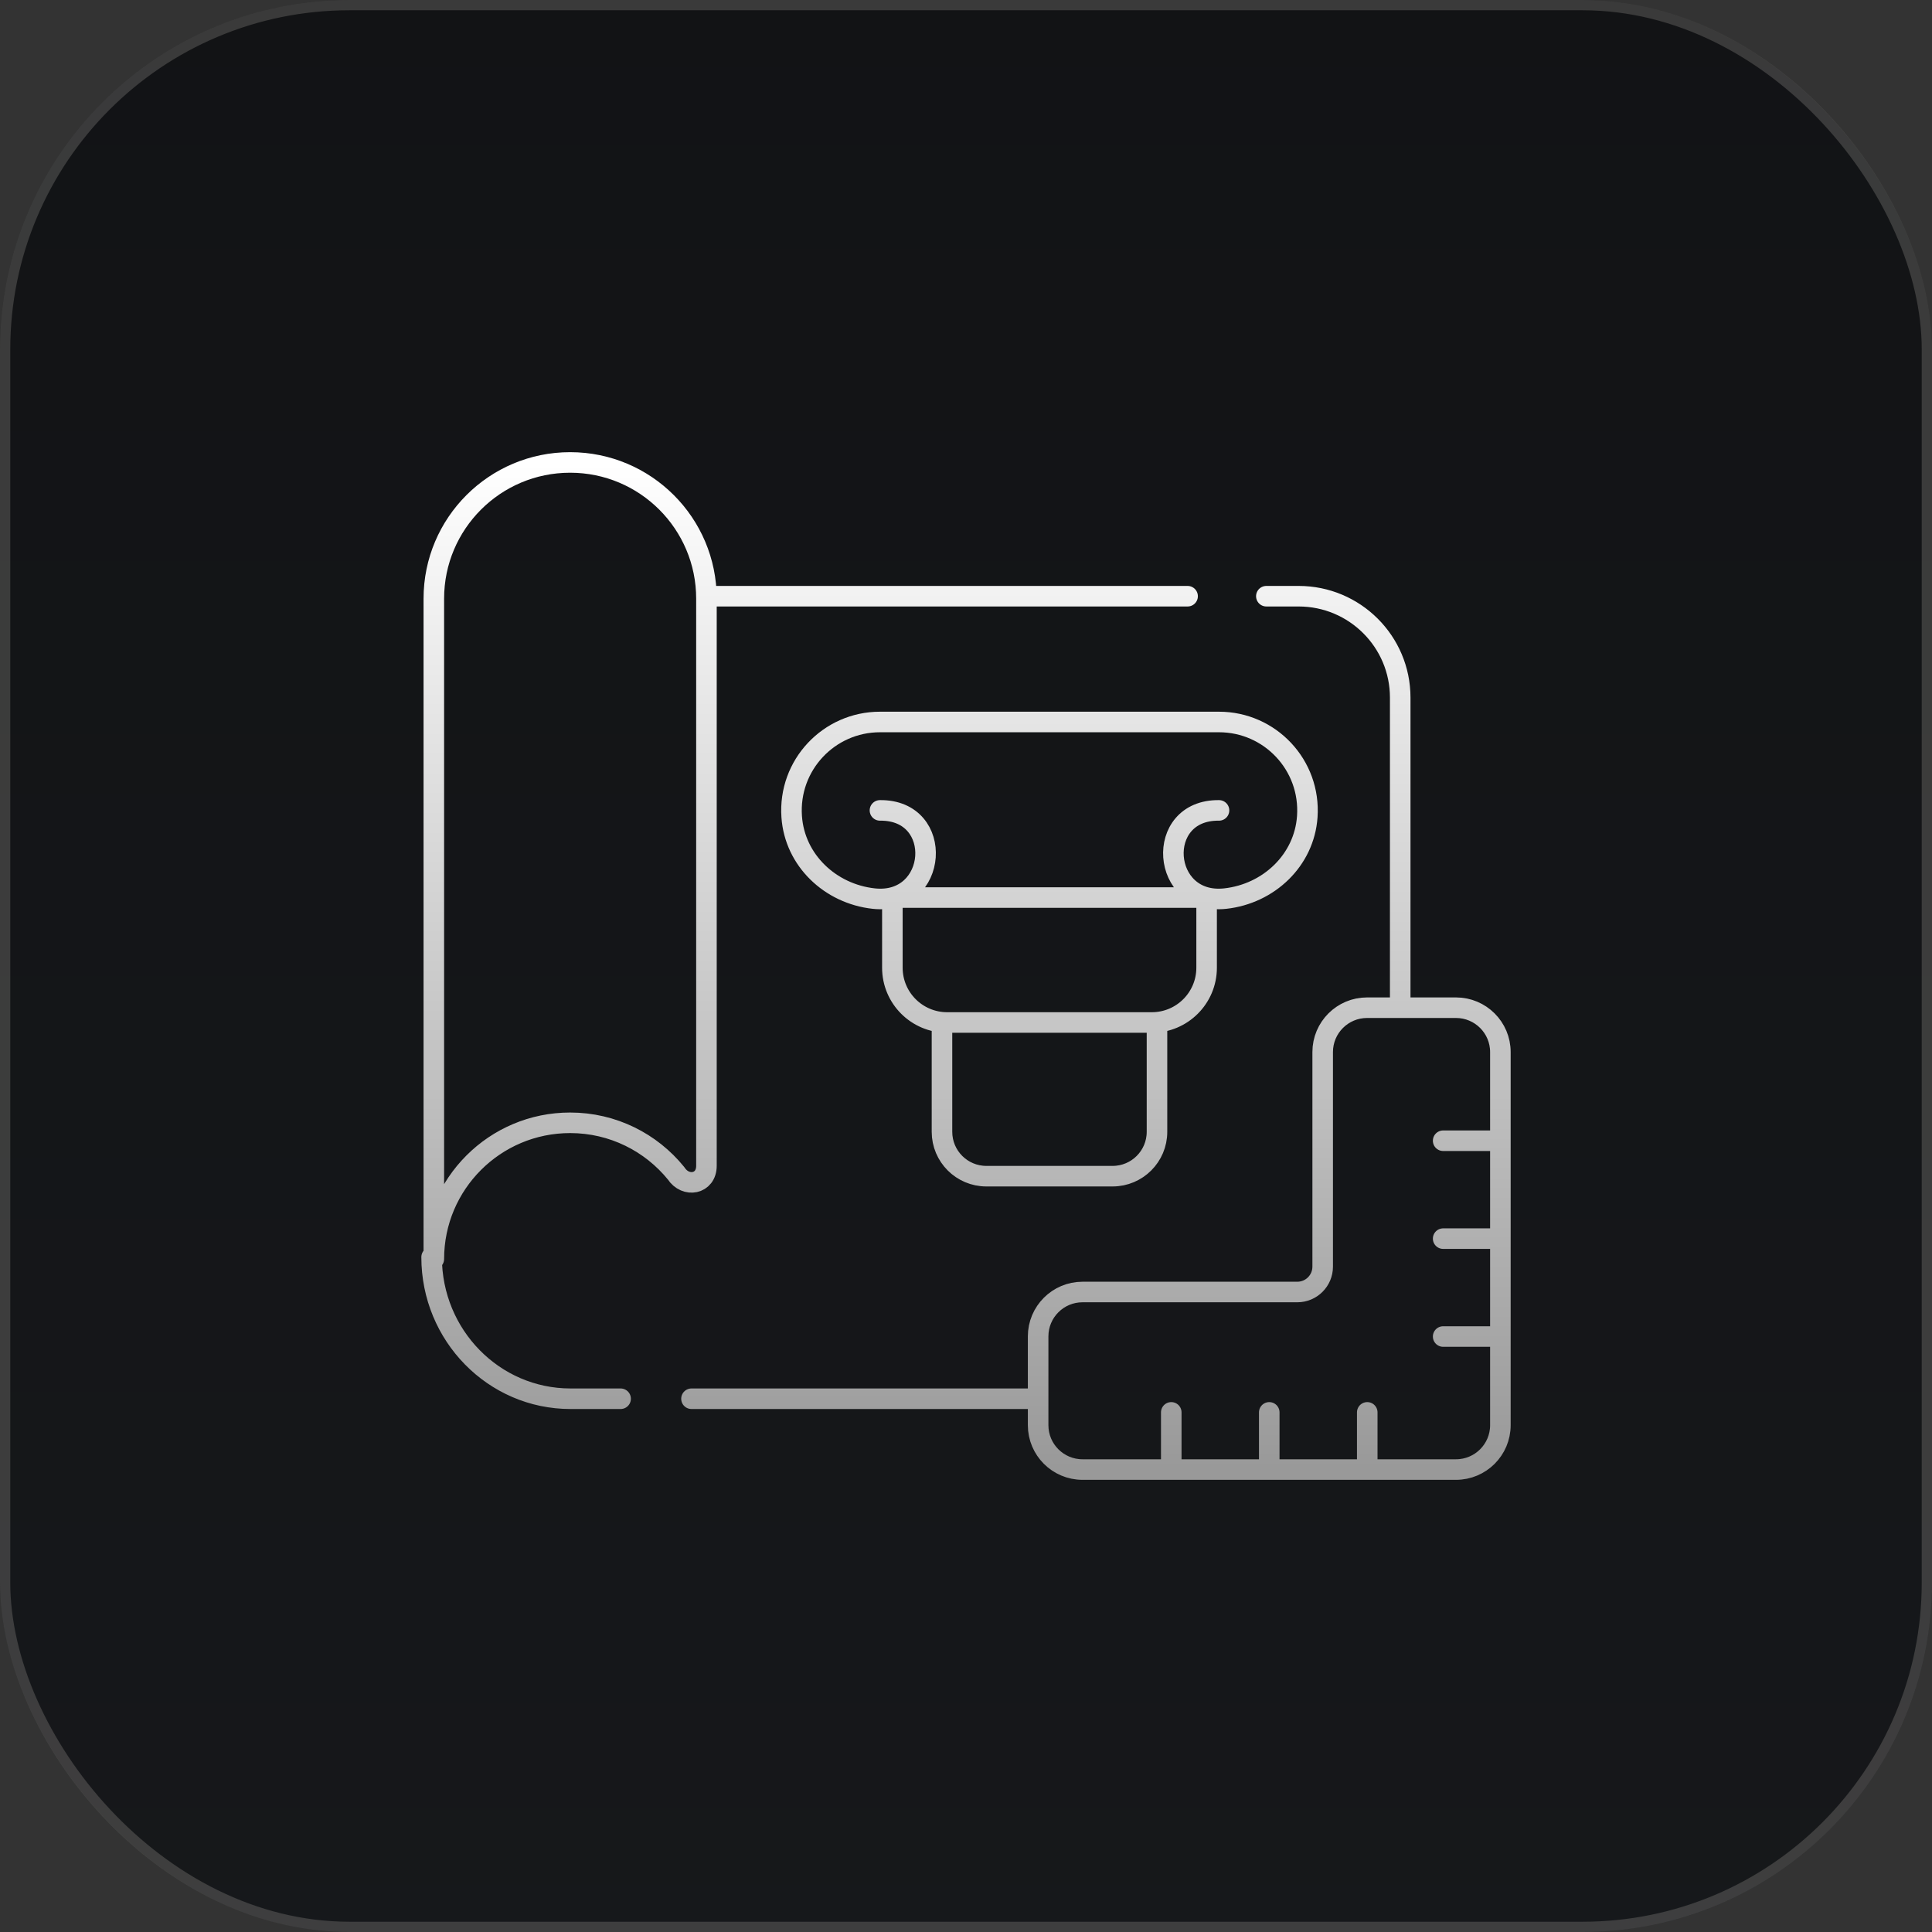
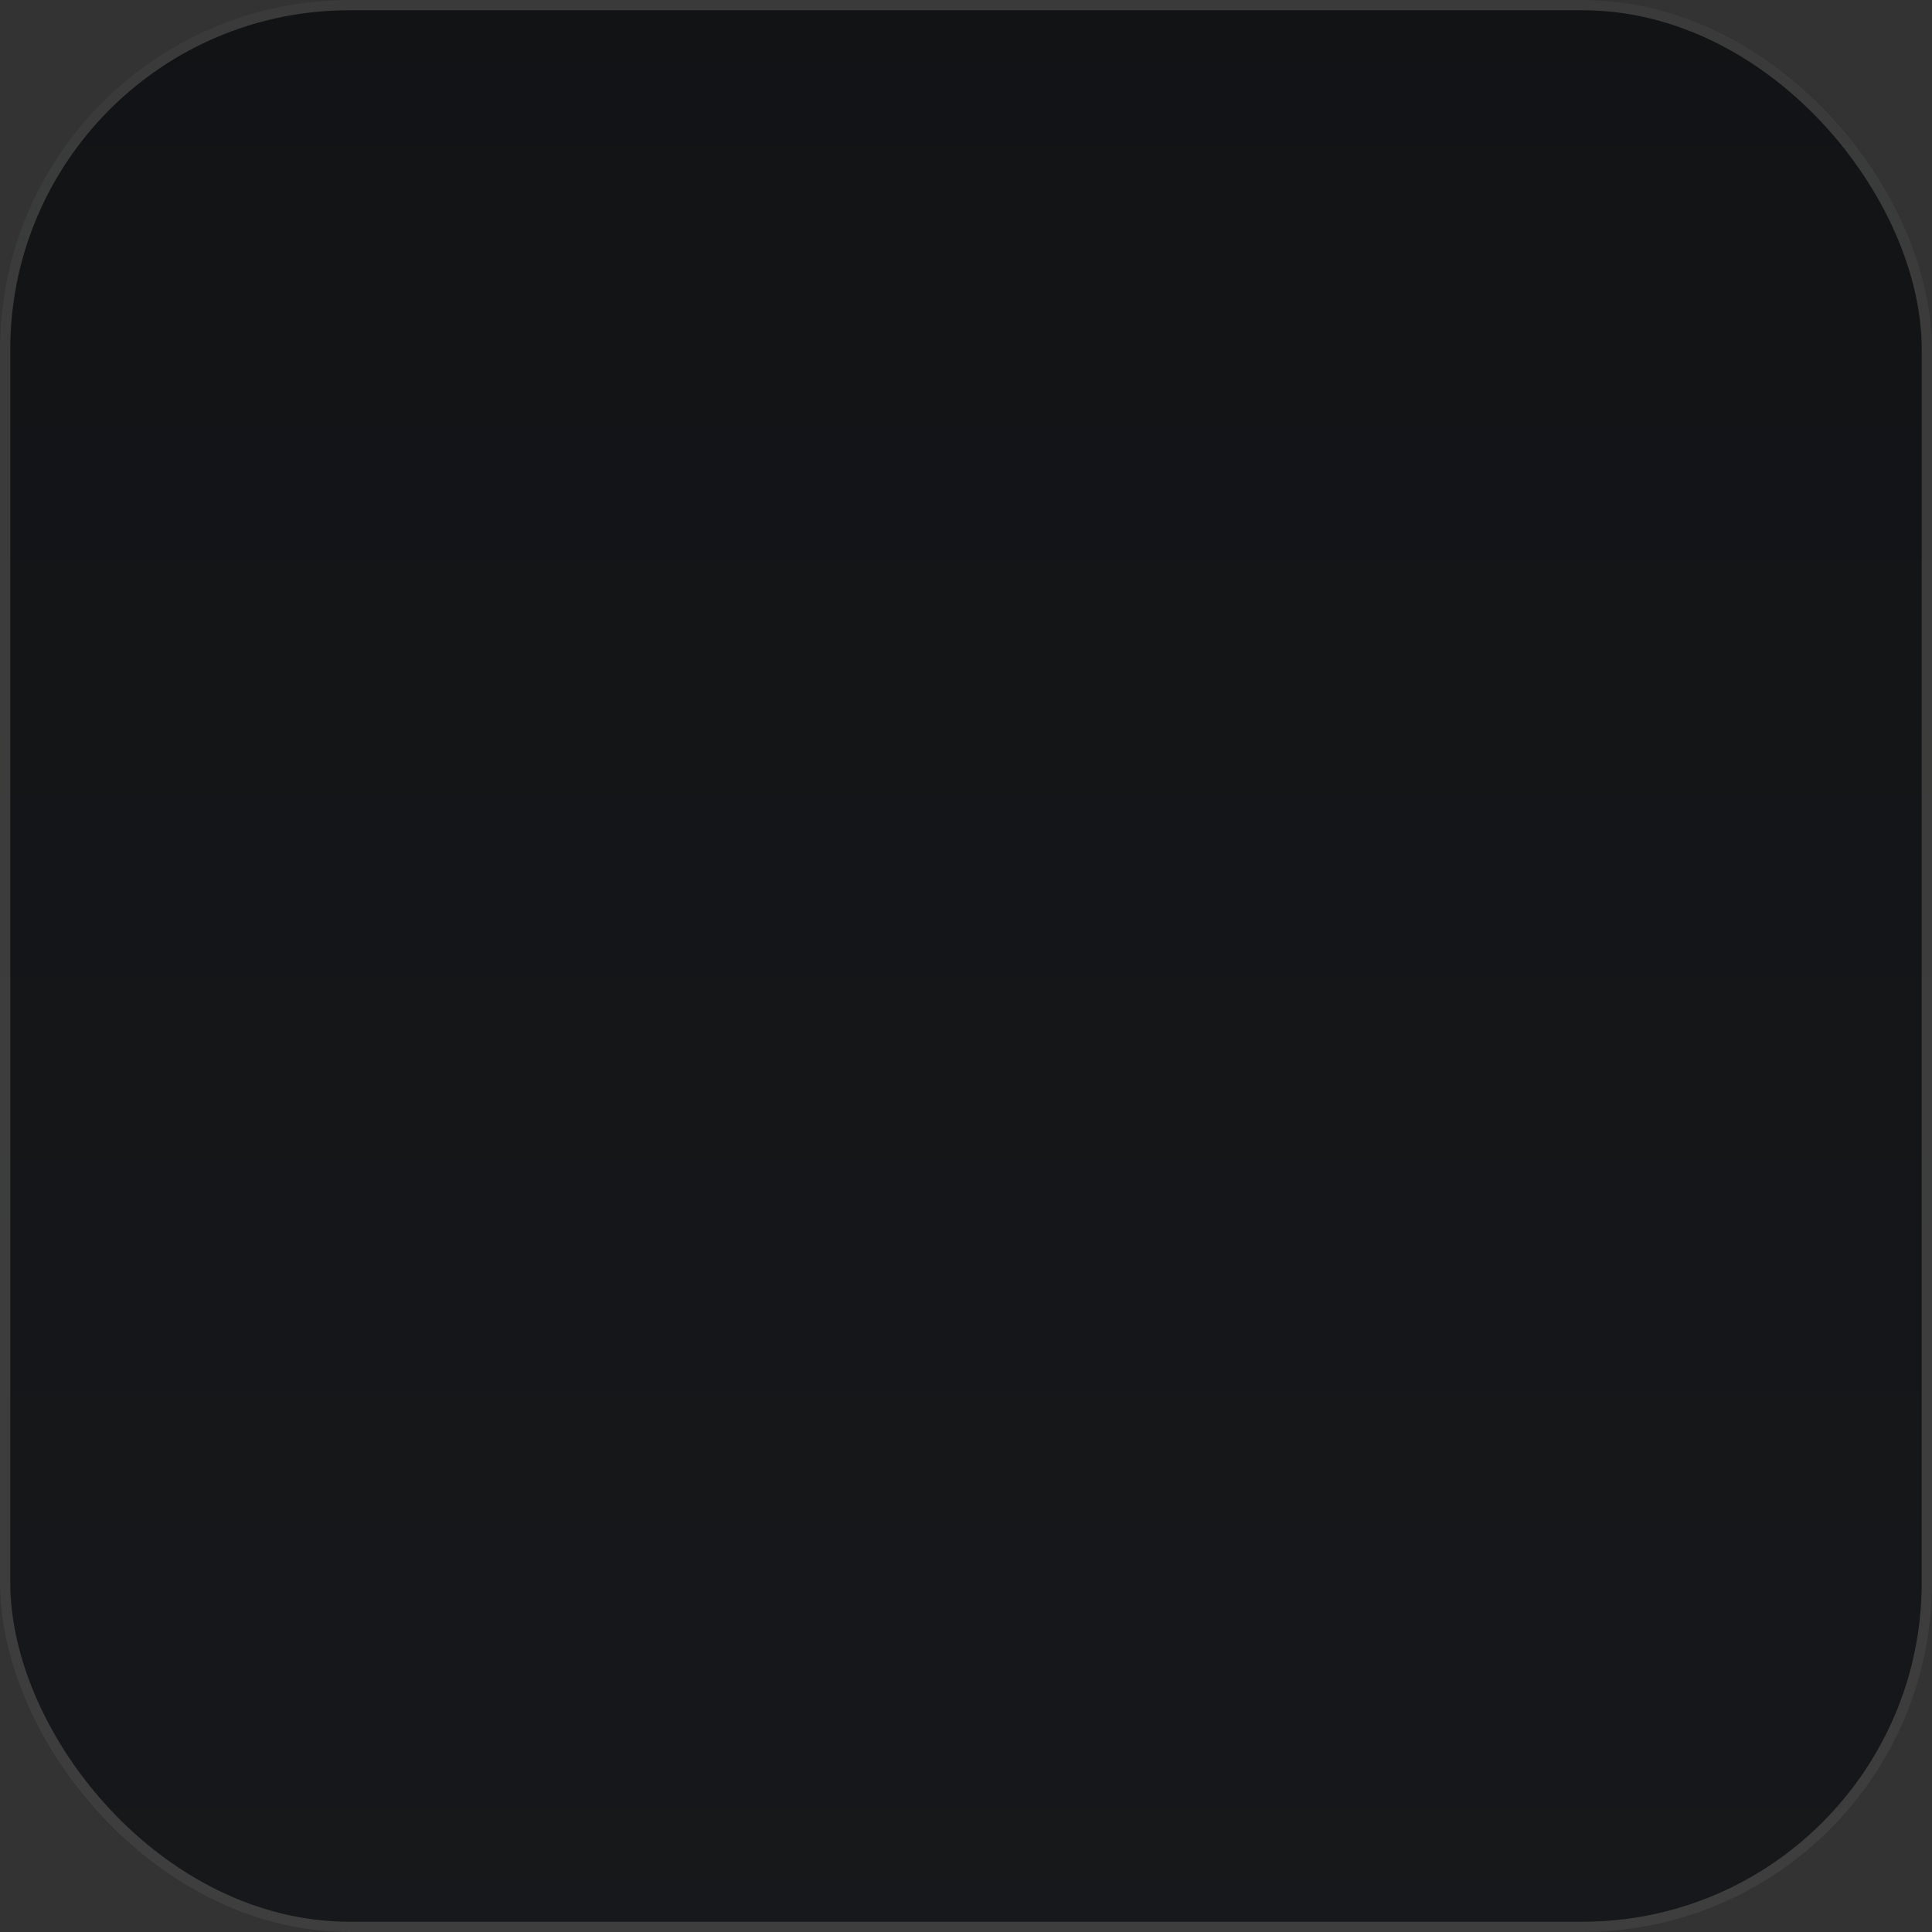
<svg xmlns="http://www.w3.org/2000/svg" width="188" height="188" viewBox="0 0 188 188" fill="none">
  <rect x="0" y="0" width="188" height="188" fill="#333333" stroke="none" />
  <rect width="188" height="188" rx="34" fill="url(#paint0_linear_76_1309)" />
  <rect x="0.5" y="0.5" width="187" height="187" rx="33.5" stroke="#E0DBCE" stroke-opacity="0.2" />
-   <path d="M85.627 78.858C91.981 78.782 91.287 88.13 85.016 87.44C80.786 86.974 77.331 83.71 77.038 79.468C76.691 74.441 80.67 70.255 85.627 70.255H118.62C123.578 70.255 127.557 74.441 127.21 79.468C126.917 83.71 123.462 86.974 119.231 87.44C112.96 88.13 112.268 78.781 118.62 78.858M91.663 99.472V110.135C91.663 112.519 93.597 114.452 95.983 114.452H108.265C110.651 114.452 112.585 112.519 112.585 110.135V99.472M113.974 137.436V143M123.509 137.436V143M133.045 137.436V143M140.431 130.056H146M140.431 120.529H146M140.431 111.002H146M115.563 58.016H68.82M136.253 97.828V67.883C136.253 62.433 131.826 58.016 126.366 58.016H123.226M67.287 136.109H101.004M42 122.328C42 129.939 48.048 136.109 55.51 136.109H60.391M55.479 45C48.154 45 42.215 50.933 42.215 58.252V122.511C42.215 115.191 48.154 109.258 55.479 109.258C59.643 109.258 63.359 111.176 65.791 114.175C66.712 115.601 68.743 115.25 68.743 113.443C68.743 111.491 68.743 58.253 68.743 58.253C68.743 50.933 62.804 45 55.479 45ZM112.08 99.497H92.169C89.223 99.497 86.835 97.111 86.835 94.167V87.341H117.414V94.167C117.414 97.111 115.025 99.497 112.08 99.497ZM128.708 102.374V123.257C128.708 124.619 127.603 125.723 126.24 125.723H105.339C102.953 125.723 101.019 127.656 101.019 130.04V138.684C101.019 141.068 102.953 143 105.339 143H141.68C144.066 143 146 141.068 146 138.684V102.374C146 99.99 144.066 98.058 141.68 98.058H133.028C130.642 98.058 128.708 99.991 128.708 102.374Z" stroke="url(#paint1_linear_76_1309)" stroke-width="2" stroke-miterlimit="10" stroke-linecap="round" stroke-linejoin="round" />
  <defs>
    <linearGradient id="paint0_linear_76_1309" x1="94" y1="-46.5" x2="94" y2="236.5" gradientUnits="userSpaceOnUse">
      <stop stop-color="#111214" />
      <stop offset="1" stop-color="#17191C" />
    </linearGradient>
    <linearGradient id="paint1_linear_76_1309" x1="94" y1="45" x2="94" y2="143" gradientUnits="userSpaceOnUse">
      <stop stop-color="white" />
      <stop offset="1" stop-color="#999999" />
    </linearGradient>
  </defs>
</svg>